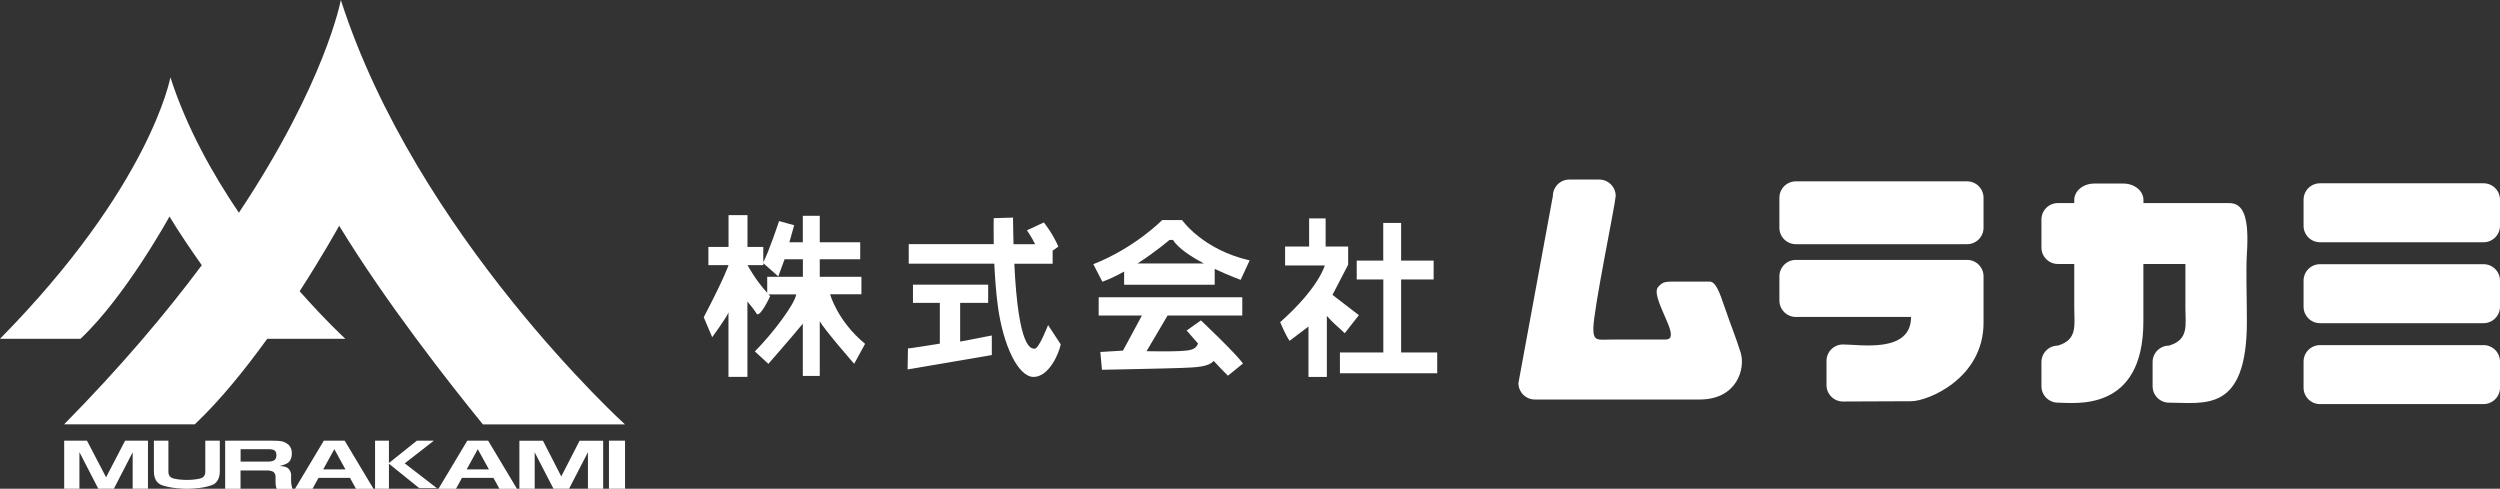
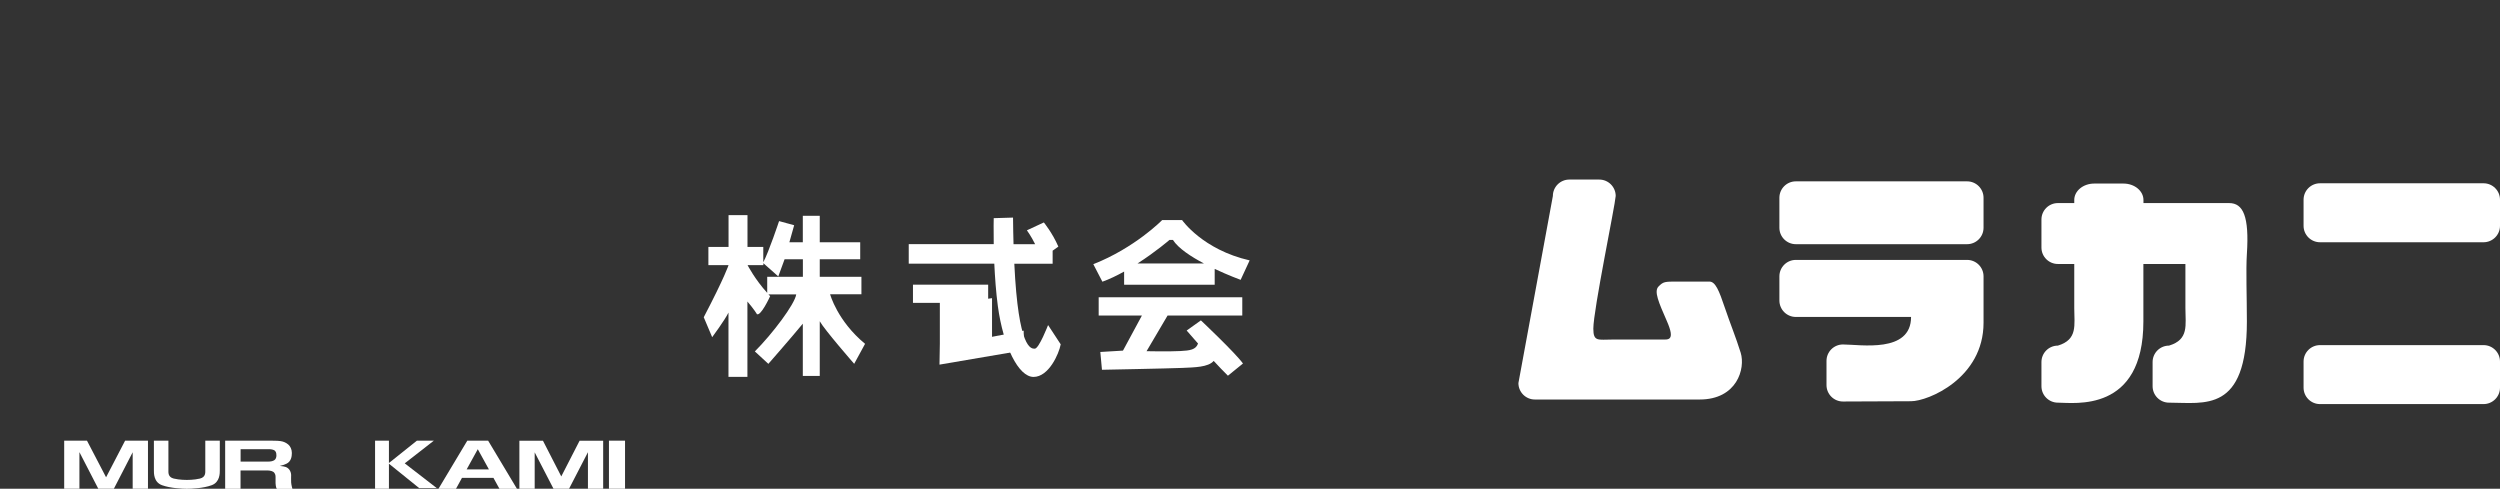
<svg xmlns="http://www.w3.org/2000/svg" id="_レイヤー_2" data-name="レイヤー 2" viewBox="0 0 349.74 68.37">
  <rect x="0" y="0" width="349.74" height="68.37" fill="#333333" stroke="none" />
  <defs>
    <style>
      .cls-1 {
        fill: #fff;
      }
    </style>
  </defs>
  <g id="_内容" data-name="内容">
    <g id="_第1回公開時" data-name="第1回公開時">
      <g id="_ムラカミlogo横" data-name="ムラカミlogo横">
        <g>
-           <path class="cls-1" d="M67.56,59.37h19.87S58.25,32.86,47.68,0c0,0-2.08,11.45-14.26,29.76-3.75-5.53-7.34-11.99-9.58-18.94,0,0-2.74,15.16-23.84,36.58h11.26c6.37-6.01,12.45-17.11,12.45-17.11,1.39,2.29,2.96,4.6,4.52,6.81-5.04,6.76-11.35,14.24-19.26,22.26h18.28c3.57-3.37,7.06-7.71,10.13-11.96h10.94s-2.71-2.48-6.4-6.66c3.36-5.2,5.53-9.16,5.53-9.16,6.57,10.78,15.44,22.06,20.1,27.78h0Z" />
          <g>
            <polygon class="cls-1" points="18.56 61.65 17.5 61.65 17.5 61.65 17.5 61.65 14.84 66.77 12.17 61.65 12.17 61.65 12.17 61.65 11.11 61.65 10.92 61.65 8.98 61.65 8.98 68.37 11.11 68.37 11.11 63.27 11.12 63.27 13.75 68.37 15.93 68.37 18.56 63.27 18.56 63.27 18.56 68.37 20.7 68.37 20.7 61.65 18.76 61.65 18.56 61.65" />
            <polygon class="cls-1" points="82.25 61.66 81.08 61.66 78.52 66.65 75.96 61.66 74.8 61.66 74.6 61.66 72.66 61.66 72.66 68.37 74.8 68.37 74.8 63.28 74.8 63.28 77.43 68.37 79.61 68.37 82.24 63.28 82.25 63.28 82.25 68.37 84.38 68.37 84.38 61.66 82.44 61.66 82.25 61.66" />
            <path class="cls-1" d="M30.75,61.65h-2.03v4.1c0,.36.07,1-.75,1.2-.82.2-1.82.19-1.83.19h0s0,0,0,0h0s-1.01.01-1.83-.19c-.82-.2-.75-.84-.75-1.2v-4.1h-2.03v4.12c0,.39-.05,1.68,1.14,2.11,1.18.43,2.87.5,3.47.5h0c.6,0,2.29-.06,3.47-.5,1.18-.43,1.14-1.72,1.14-2.11v-4.12Z" />
            <path class="cls-1" d="M40.73,66.45c0-.16-.08-1.06-1.07-1.2-.2-.03-.37-.05-.52-.07.37-.07.64-.18.92-.3.66-.3.77-1,.77-1.51s-.22-.95-.51-1.19c-.29-.24-.64-.41-1.06-.47-.42-.07-1.5-.06-1.5-.06h-6.26v6.73h2.15v-2.56h3.85c.27.01.7.08.87.32.15.21.18.37.18.6,0,.2,0,.85,0,.85,0,0,.02.6.18.8h2.18s-.16-.54-.18-.9c-.02-.36,0-.86,0-1.02ZM33.65,62.84h4.11s.55.02.74.26c.16.2.17.42.17.62s-.07.51-.27.64c-.2.13-.41.22-1.03.22h-3.71v-1.73Z" />
-             <path class="cls-1" d="M47.42,61.65h-2.12l-4.03,6.73h2.45l.84-1.53h4.4l.84,1.53h2.45l-4.03-6.73h-.81ZM45.21,65.67l1.56-2.83,1.56,2.83h-3.11Z" />
            <path class="cls-1" d="M67.49,61.65h-2.12l-4.03,6.73h2.45l.84-1.53h4.4l.84,1.53h2.45l-4.03-6.73h-.81ZM65.28,65.67l1.56-2.83,1.56,2.83h-3.11Z" />
            <polygon class="cls-1" points="60.69 61.65 58.32 61.65 54.41 64.77 54.41 61.65 52.47 61.65 52.47 68.37 54.41 68.37 54.41 64.87 58.65 68.29 61.11 68.29 56.62 64.82 60.69 61.65" />
            <rect class="cls-1" x="85.19" y="61.65" width="2.25" height="6.73" />
          </g>
        </g>
        <g>
          <path class="cls-1" d="M173.89,50.86c-1.03-1.46-5.89-6.04-5.89-6.04l-1.99,1.42s.66.77,1.59,1.82c-.31.86-1.1.98-2.47,1.05-1.61.09-4.73.02-4.73.02l2.94-4.99h10.45v-2.55h-20.09v2.55h6.05l-2.65,4.91-3.17.19.23,2.49s9.27-.18,11.22-.26c1.73-.08,3.65-.09,4.41-.98.67.73,1.36,1.45,1.99,2.07l2.11-1.71h0Z" />
-           <path class="cls-1" d="M188.12,46.62c-.77-.77-1.6-1.39-2.5-2.42v8.53h-2.57v-7.05l-2.64,2c-.51-.68-1.32-2.61-1.32-2.61,5.44-4.82,6.24-7.93,6.24-7.93h-5.55v-2.65h3.36v-3.94h2.31v3.94h3.15v2.54l-2.19,4.22,3.69,2.84-1.98,2.53h0ZM193.51,36.46v-5.27h2.5v5.27h4.55v2.64h-4.55v10.21h5.05v2.91h-13.61v-2.91h6.07v-10.21h-3.72v-2.64h3.72Z" />
          <path class="cls-1" d="M174.83,36.43c-6.59-1.5-9.46-5.64-9.46-5.64h-2.79s-3.8,3.88-9.63,6.17l1.27,2.45c1.01-.36,2.05-.87,3.04-1.42v1.84h12.67v-2.21c1.96.92,3.63,1.53,3.63,1.53l1.26-2.72h0ZM159.13,36.86c2.55-1.63,4.47-3.29,4.47-3.29h.49c.74,1.16,2.52,2.33,4.34,3.29h-9.31Z" />
-           <path class="cls-1" d="M134.33,42.37h3.91v-2.55h-10.52v2.55h3.76v5.7c-2.94.45-4.07.67-4.46.67l-.05,2.94,11.78-2.01v-2.74l-4.43.86v-5.41h0Z" />
+           <path class="cls-1" d="M134.33,42.37h3.91v-2.55h-10.52v2.55h3.76v5.7l-.05,2.94,11.78-2.01v-2.74l-4.43.86v-5.41h0Z" />
          <path class="cls-1" d="M146.62,45.48s-1.27,3.3-1.86,3.3c-.51,0-2.29.1-2.86-11.88h5.36v-1.83l.8-.57c-.84-1.94-2.03-3.38-2.03-3.38l-2.37,1.1s.62.85,1.15,1.94h-3.02c-.03-1.15-.06-2.37-.07-3.72l-2.7.08s-.04,1.49,0,3.63h-11.89v2.74h11.97c.09,1.9.24,4.01.5,5.96.76,5.57,2.87,9.88,4.99,9.88s3.55-3.21,3.8-4.56l-1.77-2.7h0Z" />
          <path class="cls-1" d="M119.5,50.89l1.52-2.79c-3.89-3.21-4.89-6.93-4.89-6.93h4.38v-2.45h-5.83v-2.45h5.66v-2.38h-5.66v-3.7h-2.37v3.7h-1.88l.67-2.38-2.11-.58s-1.44,4.32-2.21,5.76v-2.15h-2.21v-4.44h-2.65v4.44h-2.82v2.55h2.82s-.51,1.63-3.47,7.29l1.18,2.79s1.78-2.4,2.28-3.44v8.99h2.65v-10.54c.77.89,1.52,1.98,1.27,1.73.54.54,1.91-2.48,1.91-2.48l-.24-.25h3.89c-.19,1.35-3.31,5.5-5.79,7.98l1.89,1.74s3.14-3.58,4.82-5.62v7.31h2.37v-7.65c.68,1.22,4.82,5.96,4.82,5.96h0ZM104.58,37.09h2.21v-.27l2.09,1.85.88-2.4h2.56v2.45h-4.99v2.25c-1.69-1.84-2.75-3.88-2.75-3.88h0Z" />
          <path class="cls-1" d="M277.49,31.86c0,1.27-1.03,2.3-2.3,2.3h-23.96c-1.27,0-2.3-1.03-2.3-2.3v-4.19c0-1.27,1.03-2.3,2.3-2.3h23.96c1.27,0,2.3,1.03,2.3,2.3v4.19h0Z" />
          <path class="cls-1" d="M349.74,31.59c0,1.27-1.03,2.3-2.3,2.3h-22.88c-1.27,0-2.3-1.03-2.3-2.3v-3.65c0-1.27,1.03-2.3,2.3-2.3h22.88c1.27,0,2.3,1.03,2.3,2.3v3.65h0Z" />
-           <path class="cls-1" d="M349.74,42.91c0,1.27-1.03,2.3-2.3,2.3h-22.88c-1.27,0-2.3-1.03-2.3-2.3v-3.65c0-1.27,1.03-2.3,2.3-2.3h22.88c1.27,0,2.3,1.03,2.3,2.3v3.65h0Z" />
          <path class="cls-1" d="M349.74,54.23c0,1.27-1.03,2.3-2.3,2.3h-22.88c-1.27,0-2.3-1.03-2.3-2.3v-3.65c0-1.27,1.03-2.3,2.3-2.3h22.88c1.27,0,2.3,1.03,2.3,2.3v3.65h0Z" />
          <path class="cls-1" d="M314.33,35.51c-.15,2.36,0,5.91,0,9.46,0,12.84-5.92,11.36-10.89,11.36-1.27,0-2.3-1.03-2.3-2.3v-3.38c0-1.27,1.03-2.3,2.3-2.3,2.81-.85,2.29-2.87,2.29-5.24v-6.18h-5.88v8.04c0,12.84-9.7,11.36-11.96,11.36-1.27,0-2.3-1.03-2.3-2.3v-3.38c0-1.27,1.03-2.3,2.3-2.3,2.8-.85,2.29-2.87,2.29-5.24v-6.18h-2.29c-1.27,0-2.3-1.03-2.3-2.3v-3.92c0-1.27,1.03-2.3,2.3-2.3h2.29v-.43c0-1.27,1.25-2.3,2.79-2.3h4.1c1.54,0,2.79,1.03,2.79,2.3v.43h11.99c1.96,0,2.82,1.86,2.48,7.1h0Z" />
          <path class="cls-1" d="M226.03,27.42c0-1.27-1.03-2.3-2.3-2.3h-4.19c-1.27,0-2.3,1.03-2.3,2.3l-4.82,26.17c0,1.27,1.03,2.3,2.3,2.3h23.05c5.24,0,6.42-4.33,5.75-6.53-.68-2.19-1.52-4.22-2.2-6.25-.85-2.53-1.35-3.72-2.19-3.72h-4.39c-1.86,0-2.03,0-2.71.68s0,2.2,1.18,4.9c1.18,2.71.17,2.53-.68,2.53h-6.93c-2.03,0-2.7.34-2.7-1.52,0-2.59,3.04-17.2,3.13-18.57h0Z" />
          <path class="cls-1" d="M267.35,56.13c-2.53,0-7.1.04-9.53.04-1.27,0-2.3-1.03-2.3-2.3v-3.38c0-1.27,1.03-2.3,2.3-2.3,2.43,0,9.53,1.27,9.53-3.85h-16.12c-1.27,0-2.3-1.03-2.3-2.3v-3.38c0-1.27,1.03-2.3,2.3-2.3h23.96c1.27,0,2.3,1.03,2.3,2.3,0,0,0-1.29,0,6.49s-7.77,10.98-10.14,10.98h0Z" />
        </g>
      </g>
    </g>
  </g>
</svg>